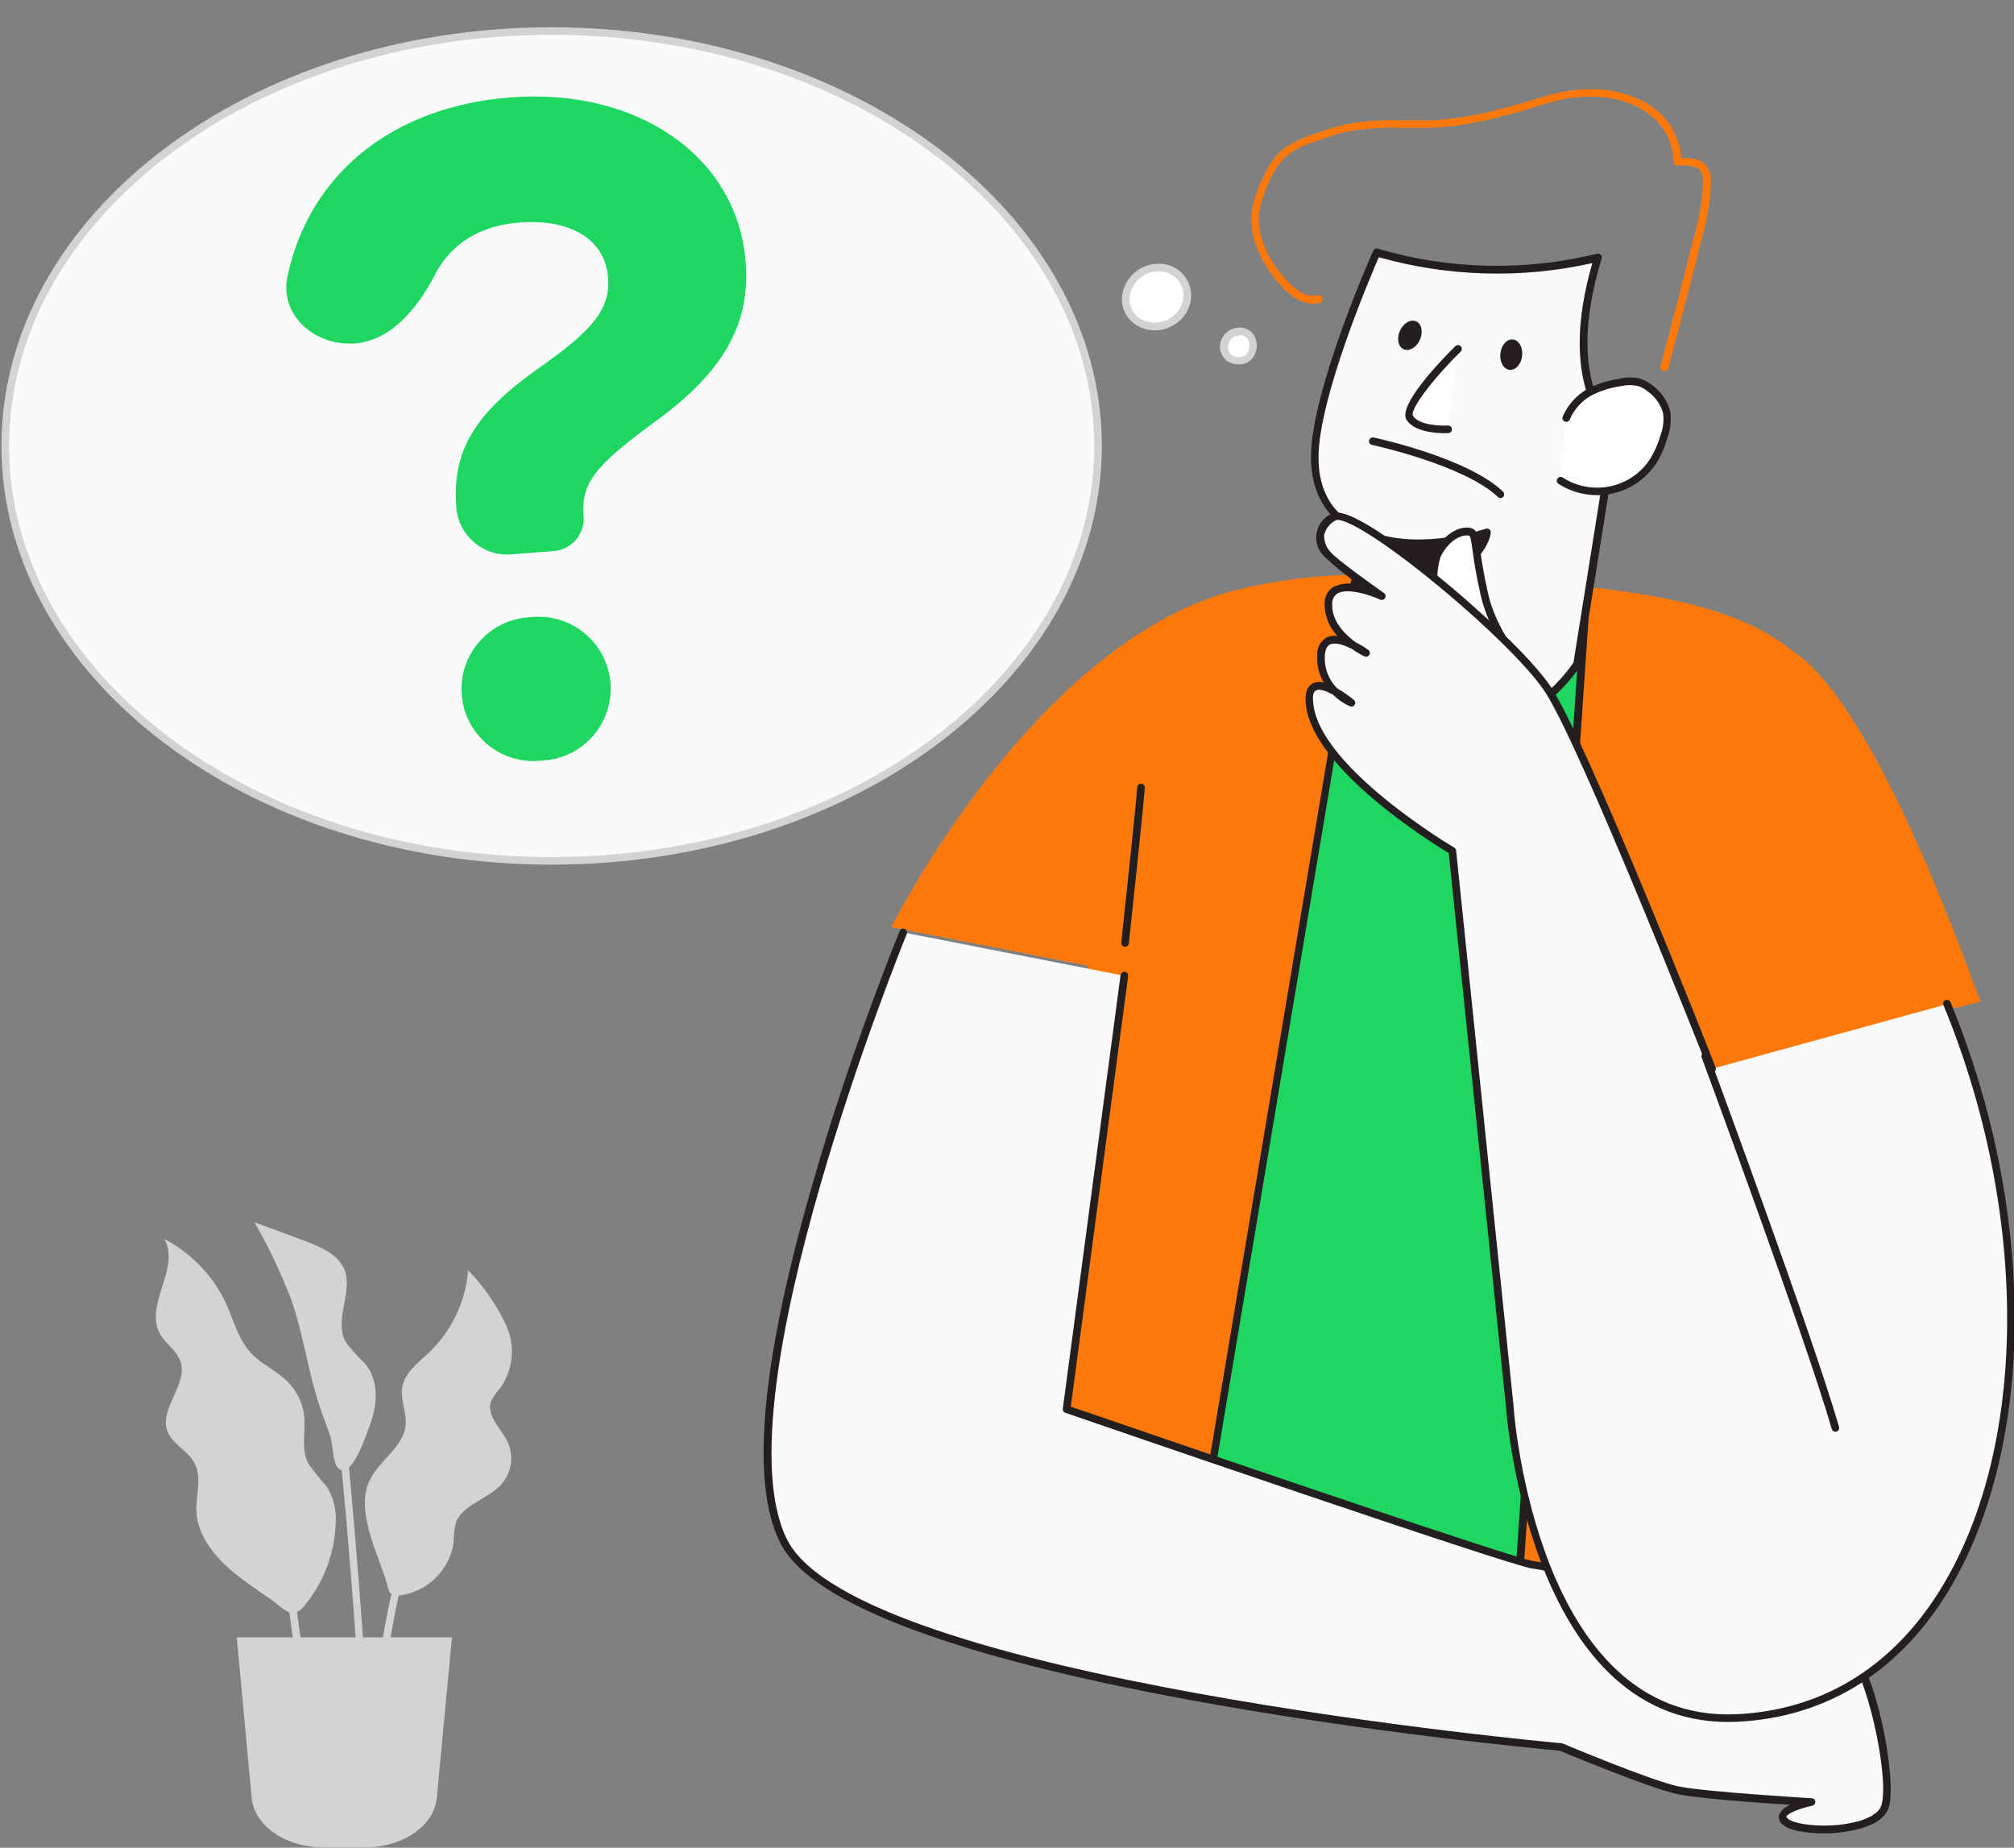
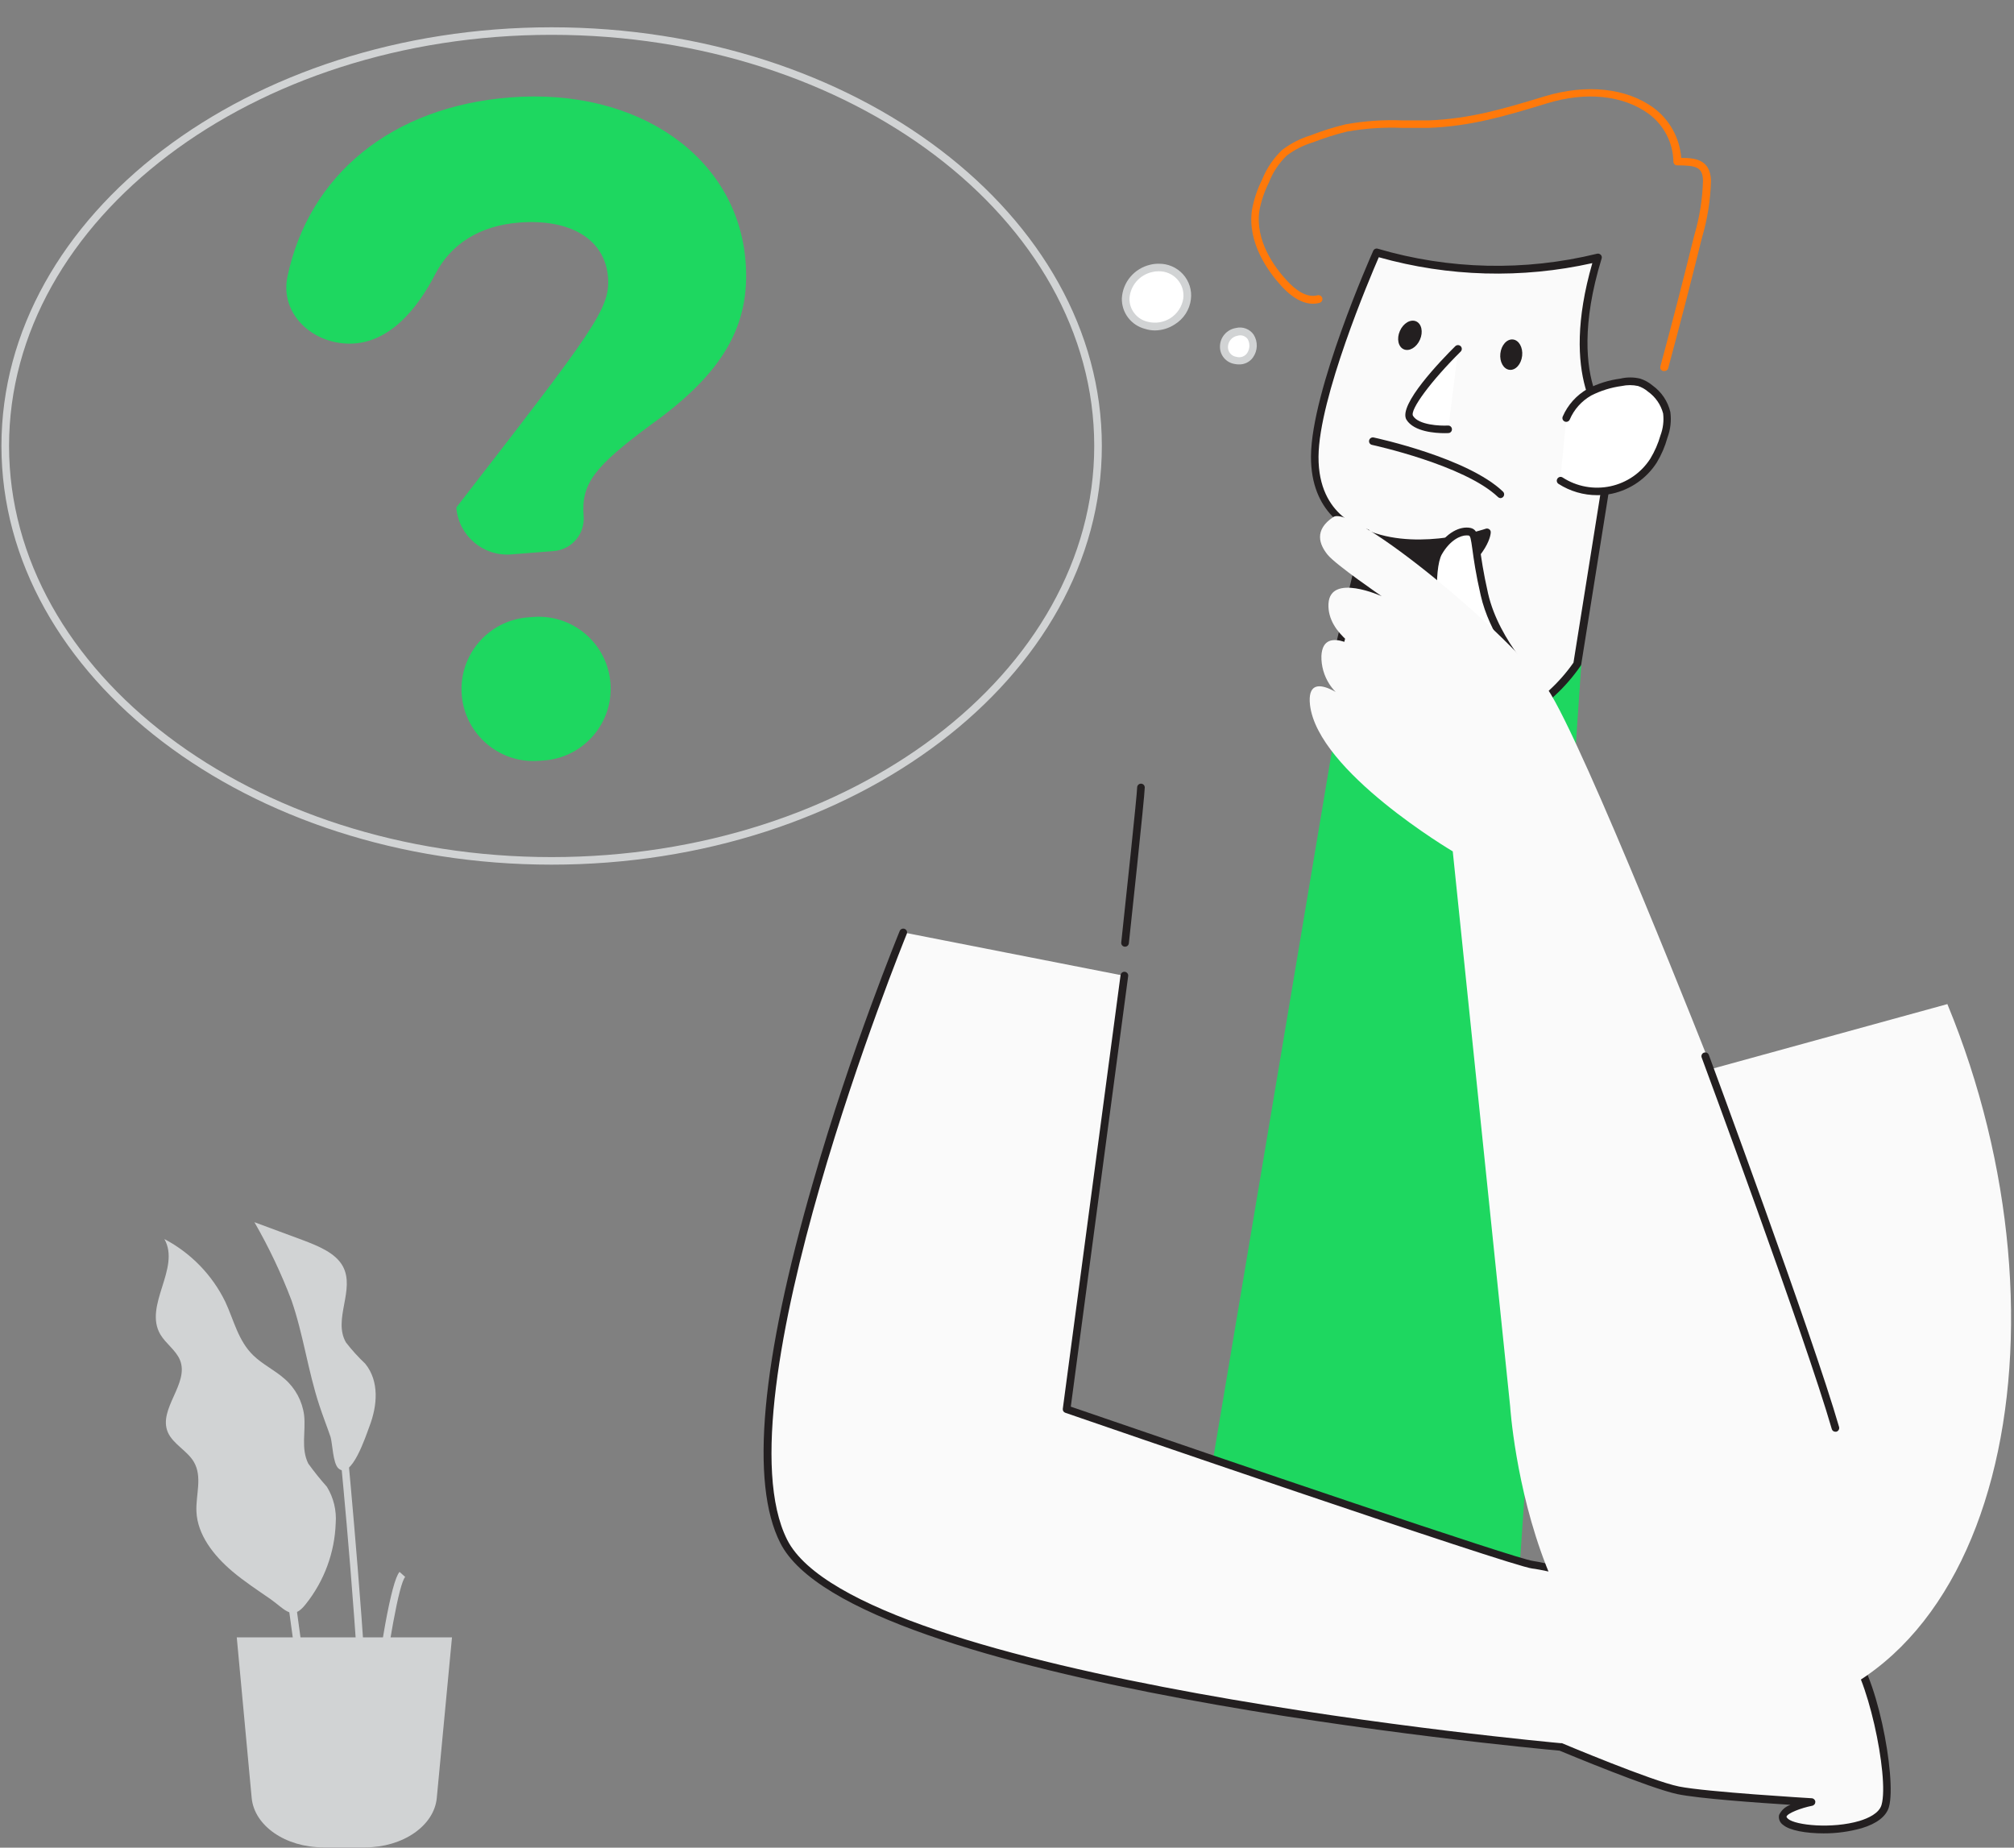
<svg xmlns="http://www.w3.org/2000/svg" width="109" height="100" viewBox="0 0 109 100" fill="none">
  <rect x="0" y="0" width="109" height="100" fill="#808080" stroke="none" />
  <g clip-path="url(#clip0_195_6450)">
-     <path d="M29.841 46.593C46.174 46.593 59.415 36.538 59.415 24.135C59.415 11.732 46.174 1.677 29.841 1.677C13.508 1.677 0.267 11.732 0.267 24.135C0.267 36.538 13.508 46.593 29.841 46.593Z" fill="#FAFAFA" />
    <path d="M29.853 46.797C13.435 46.797 0.078 36.633 0.078 24.135C0.078 11.636 13.423 1.477 29.853 1.477C46.284 1.477 59.633 11.64 59.633 24.135C59.633 36.629 46.263 46.797 29.853 46.797ZM29.853 1.885C13.662 1.885 0.49 11.865 0.49 24.135C0.49 36.404 13.67 46.388 29.853 46.388C46.037 46.388 59.221 36.408 59.221 24.135C59.221 11.861 46.037 1.885 29.853 1.885Z" fill="#D1D3D4" />
    <path d="M62.706 14.474C62.567 14.478 62.429 14.497 62.294 14.531C60.749 14.94 60.317 17.041 62.051 17.605C62.29 17.67 62.541 17.683 62.786 17.645C63.031 17.607 63.265 17.518 63.473 17.383C63.681 17.249 63.858 17.073 63.993 16.866C64.128 16.659 64.217 16.426 64.254 16.183C64.282 15.966 64.263 15.746 64.197 15.538C64.132 15.33 64.022 15.138 63.875 14.976C63.728 14.814 63.547 14.685 63.346 14.598C63.144 14.511 62.926 14.469 62.706 14.474Z" fill="white" />
    <path d="M62.508 17.884C62.329 17.883 62.151 17.856 61.981 17.802C61.611 17.709 61.285 17.494 61.055 17.192C60.825 16.891 60.706 16.52 60.716 16.142C60.74 15.718 60.901 15.313 61.175 14.987C61.449 14.661 61.821 14.431 62.236 14.331C62.39 14.292 62.547 14.272 62.706 14.274C62.954 14.269 63.2 14.317 63.427 14.415C63.655 14.513 63.858 14.658 64.024 14.841C64.19 15.025 64.314 15.241 64.388 15.476C64.462 15.711 64.484 15.959 64.452 16.203C64.418 16.479 64.322 16.744 64.171 16.979C64.02 17.213 63.817 17.41 63.579 17.557C63.261 17.766 62.889 17.879 62.508 17.884ZM62.706 14.682C62.582 14.681 62.459 14.696 62.339 14.727C62.01 14.805 61.714 14.985 61.496 15.242C61.278 15.499 61.149 15.819 61.128 16.154C61.121 16.444 61.215 16.727 61.394 16.956C61.572 17.186 61.825 17.347 62.109 17.413C62.319 17.468 62.538 17.478 62.752 17.444C62.967 17.409 63.172 17.331 63.354 17.213C63.536 17.095 63.691 16.941 63.809 16.76C63.927 16.579 64.006 16.375 64.04 16.162C64.065 15.976 64.049 15.786 63.993 15.606C63.938 15.426 63.843 15.26 63.717 15.119C63.591 14.979 63.435 14.867 63.262 14.792C63.088 14.716 62.9 14.679 62.71 14.682H62.706Z" fill="#D1D3D4" />
-     <path d="M98.689 56.352L107.202 54.21C106.881 53.605 101.708 38.195 96.963 35.198C92.889 31.837 84.709 31.519 75.445 31.151C72.481 30.978 69.507 31.267 66.631 32.005C55.827 34.969 48.236 50.178 48.236 50.178L58.879 52.268C58.879 52.268 57.186 67.975 55.704 87.126C55.704 87.126 72.665 90.916 99.166 89.44C99.166 89.44 98.437 59.075 98.689 56.352Z" fill="#FF790A" />
    <path d="M72.781 36.494L63.974 88.986L81.871 90.27L85.751 33.489L72.781 36.494Z" fill="#1ED760" />
-     <path d="M81.871 90.474L63.978 89.19C63.95 89.188 63.922 89.18 63.896 89.167C63.871 89.153 63.849 89.135 63.83 89.113C63.796 89.067 63.782 89.01 63.789 88.953L72.595 36.462C72.601 36.422 72.619 36.386 72.646 36.356C72.673 36.327 72.709 36.307 72.748 36.298L85.722 33.289C85.753 33.281 85.786 33.281 85.817 33.289C85.848 33.297 85.876 33.312 85.899 33.334C85.924 33.354 85.944 33.38 85.957 33.409C85.97 33.438 85.975 33.47 85.974 33.502L82.094 90.282C82.092 90.309 82.085 90.335 82.073 90.359C82.061 90.382 82.044 90.404 82.023 90.421C82.003 90.439 81.979 90.454 81.953 90.463C81.927 90.472 81.899 90.476 81.871 90.474ZM64.217 88.818L81.682 90.073L85.529 33.767L72.958 36.682L64.217 88.818Z" fill="#231F20" />
    <path d="M73.959 28.824L72.311 35.681C72.311 35.681 73.724 40.305 78.407 39.949C79.792 39.832 81.134 39.411 82.335 38.715C83.535 38.019 84.564 37.066 85.347 35.926L87.362 23.293C87.362 23.293 84.309 20.983 86.472 13.938C82.527 14.915 78.39 14.821 74.494 13.664C74.494 13.664 71.17 21.146 71.145 24.703C71.121 28.26 73.959 28.824 73.959 28.824Z" fill="#FAFAFA" />
    <path d="M77.917 40.166C73.53 40.166 72.15 35.779 72.122 35.73C72.113 35.695 72.113 35.658 72.122 35.623L73.72 28.955C73.04 28.738 70.931 27.798 70.952 24.691C70.977 21.134 74.181 13.881 74.321 13.574C74.34 13.529 74.376 13.492 74.421 13.471C74.465 13.45 74.516 13.446 74.564 13.46C78.424 14.596 82.518 14.69 86.427 13.734C86.463 13.724 86.501 13.724 86.537 13.733C86.573 13.742 86.606 13.761 86.632 13.787C86.659 13.813 86.678 13.846 86.686 13.882C86.695 13.918 86.694 13.956 86.682 13.991C85.59 17.552 85.858 19.85 86.303 21.15C86.52 21.908 86.94 22.593 87.518 23.133C87.547 23.155 87.57 23.185 87.584 23.219C87.597 23.252 87.602 23.289 87.596 23.325L85.578 35.959C85.575 35.985 85.565 36.011 85.549 36.032C84.745 37.202 83.69 38.179 82.459 38.894C81.228 39.609 79.853 40.043 78.432 40.166C78.255 40.166 78.082 40.166 77.917 40.166ZM72.534 35.668C72.707 36.188 74.144 40.059 78.403 39.757C79.747 39.638 81.049 39.228 82.216 38.555C83.383 37.883 84.387 36.964 85.158 35.865L87.151 23.387C86.632 22.921 84.384 20.455 86.179 14.241C82.36 15.094 78.387 14.984 74.622 13.922C74.136 15.038 71.38 21.53 71.36 24.715C71.335 28.047 73.893 28.612 74 28.636C74.027 28.64 74.054 28.65 74.076 28.666C74.099 28.681 74.118 28.702 74.132 28.726C74.147 28.748 74.158 28.774 74.163 28.801C74.168 28.828 74.167 28.855 74.16 28.881L72.534 35.668Z" fill="#231F20" />
    <path d="M84.767 22.647C85.016 22.059 85.449 21.568 86.002 21.244C86.537 20.972 87.115 20.792 87.712 20.713C88.034 20.639 88.369 20.639 88.692 20.713C88.913 20.784 89.117 20.898 89.293 21.048C89.743 21.363 90.063 21.827 90.195 22.356C90.251 22.79 90.199 23.231 90.043 23.64C89.913 24.099 89.722 24.539 89.475 24.948C89.218 25.35 88.884 25.697 88.491 25.97C88.098 26.242 87.655 26.434 87.186 26.535C86.718 26.636 86.234 26.643 85.763 26.557C85.292 26.471 84.842 26.292 84.441 26.032" fill="white" />
    <path d="M86.443 26.8C85.699 26.801 84.971 26.588 84.347 26.187C84.301 26.157 84.27 26.111 84.259 26.058C84.248 26.005 84.259 25.95 84.289 25.905C84.303 25.882 84.322 25.862 84.344 25.847C84.366 25.831 84.391 25.82 84.418 25.814C84.444 25.809 84.472 25.808 84.498 25.813C84.525 25.818 84.55 25.829 84.573 25.844C84.951 26.089 85.375 26.257 85.819 26.338C86.263 26.419 86.719 26.412 87.161 26.317C87.602 26.222 88.02 26.041 88.391 25.784C88.761 25.527 89.076 25.2 89.318 24.822C89.555 24.429 89.74 24.007 89.866 23.566C90.009 23.187 90.058 22.779 90.01 22.377C89.884 21.898 89.592 21.478 89.186 21.191C89.03 21.058 88.85 20.957 88.655 20.892C88.363 20.828 88.061 20.828 87.769 20.892C87.195 20.969 86.638 21.142 86.122 21.404C85.6 21.7 85.19 22.158 84.956 22.708C84.934 22.758 84.893 22.797 84.842 22.817C84.791 22.837 84.734 22.836 84.684 22.814C84.634 22.792 84.594 22.752 84.574 22.701C84.554 22.651 84.555 22.594 84.577 22.544C84.849 21.914 85.321 21.389 85.92 21.048C86.474 20.761 87.075 20.573 87.695 20.492C88.047 20.408 88.414 20.408 88.766 20.492C89.013 20.57 89.241 20.697 89.438 20.864C89.923 21.211 90.266 21.721 90.401 22.299C90.464 22.767 90.41 23.243 90.245 23.685C90.114 24.16 89.919 24.616 89.664 25.038C89.392 25.462 89.039 25.829 88.624 26.117C88.209 26.406 87.741 26.61 87.246 26.719C86.982 26.774 86.713 26.802 86.443 26.8Z" fill="#231F20" />
    <path d="M73.308 32.255C74.124 32.483 74.981 32.534 75.819 32.406C76.658 32.277 77.459 31.972 78.168 31.511C80.466 29.932 80.475 28.8 80.475 28.8C80.475 28.8 76.986 30.026 74.127 28.959L73.308 32.255Z" fill="#231F20" />
    <path d="M74.956 32.684C74.376 32.688 73.799 32.61 73.242 32.451C73.193 32.435 73.152 32.401 73.127 32.356C73.102 32.312 73.094 32.259 73.106 32.209L73.93 28.91C73.947 28.854 73.986 28.808 74.037 28.779C74.063 28.768 74.091 28.763 74.119 28.763C74.148 28.763 74.176 28.768 74.202 28.779C76.957 29.805 80.38 28.628 80.409 28.616C80.441 28.605 80.474 28.602 80.507 28.607C80.54 28.612 80.571 28.625 80.598 28.644C80.626 28.663 80.647 28.688 80.662 28.717C80.676 28.747 80.683 28.779 80.681 28.812C80.681 28.861 80.644 30.063 78.288 31.674C77.308 32.343 76.144 32.696 74.956 32.684ZM73.555 32.111C74.317 32.295 75.108 32.321 75.88 32.189C76.652 32.056 77.389 31.769 78.045 31.343C79.511 30.337 80.009 29.523 80.178 29.106C79.231 29.38 76.603 30.002 74.268 29.229L73.555 32.111Z" fill="#231F20" />
    <path d="M78.922 18.906C78.922 18.906 75.878 21.919 76.315 22.634C76.751 23.35 78.374 23.256 78.374 23.256" fill="white" />
    <path d="M78.18 23.444C77.682 23.444 76.533 23.37 76.121 22.72C75.639 21.927 78.02 19.474 78.761 18.738C78.8 18.7 78.853 18.678 78.907 18.678C78.962 18.678 79.015 18.7 79.054 18.738C79.093 18.777 79.114 18.829 79.114 18.883C79.114 18.938 79.093 18.99 79.054 19.028C77.464 20.602 76.282 22.193 76.475 22.508C76.78 23.006 77.942 23.055 78.362 23.031C78.389 23.029 78.416 23.033 78.442 23.042C78.467 23.05 78.491 23.064 78.511 23.082C78.531 23.1 78.548 23.122 78.56 23.146C78.572 23.17 78.579 23.196 78.58 23.223C78.582 23.25 78.579 23.277 78.57 23.303C78.562 23.329 78.548 23.352 78.53 23.372C78.512 23.393 78.49 23.409 78.465 23.421C78.441 23.432 78.414 23.439 78.386 23.44L78.18 23.444Z" fill="#231F20" />
    <path d="M82.38 19.261C82.431 18.807 82.208 18.41 81.883 18.374C81.557 18.338 81.252 18.676 81.201 19.13C81.15 19.583 81.372 19.98 81.698 20.016C82.023 20.052 82.328 19.714 82.38 19.261Z" fill="#231F20" />
    <path d="M76.85 18.383C77.034 17.965 76.939 17.52 76.639 17.391C76.338 17.261 75.946 17.494 75.763 17.913C75.579 18.331 75.674 18.775 75.975 18.905C76.275 19.035 76.667 18.801 76.85 18.383Z" fill="#231F20" />
    <path d="M81.22 26.96C81.167 26.959 81.115 26.939 81.076 26.903C79.247 25.161 74.305 24.09 74.255 24.078C74.229 24.072 74.204 24.062 74.181 24.047C74.159 24.032 74.14 24.012 74.126 23.99C74.111 23.967 74.101 23.942 74.097 23.916C74.092 23.89 74.093 23.863 74.099 23.836C74.104 23.81 74.115 23.785 74.13 23.763C74.145 23.741 74.164 23.722 74.187 23.707C74.21 23.692 74.235 23.682 74.261 23.677C74.288 23.672 74.315 23.672 74.342 23.677C74.548 23.722 79.445 24.785 81.344 26.608C81.373 26.637 81.394 26.673 81.402 26.712C81.411 26.752 81.407 26.793 81.392 26.831C81.377 26.869 81.352 26.901 81.318 26.924C81.284 26.947 81.245 26.959 81.204 26.96H81.22Z" fill="#231F20" />
    <path d="M106.795 70.915C106.75 70.915 106.707 70.901 106.671 70.874L100.596 66.246C100.553 66.212 100.524 66.163 100.517 66.109C100.509 66.055 100.522 66 100.554 65.956C100.588 65.914 100.637 65.886 100.691 65.88C100.745 65.873 100.799 65.887 100.843 65.919L106.922 70.551C106.955 70.577 106.98 70.613 106.991 70.654C107.003 70.695 107.002 70.738 106.988 70.778C106.974 70.817 106.948 70.852 106.913 70.877C106.879 70.901 106.837 70.915 106.795 70.915Z" fill="#231F20" />
    <path d="M90.059 20.079H90.006C89.954 20.065 89.909 20.03 89.882 19.984C89.855 19.937 89.848 19.882 89.862 19.83C90.475 17.565 91.073 15.259 91.637 12.969L91.699 12.728C91.983 11.765 92.141 10.771 92.168 9.768C92.144 9.048 91.814 8.95 90.776 8.95C90.749 8.951 90.722 8.947 90.696 8.937C90.671 8.927 90.647 8.912 90.628 8.893C90.589 8.855 90.567 8.804 90.566 8.75C90.558 8.246 90.433 7.751 90.201 7.302C89.97 6.854 89.638 6.463 89.231 6.162C87.856 5.16 85.842 4.935 83.7 5.602L83.593 5.635C81.459 6.28 79.618 6.837 77.287 6.922C76.838 6.922 76.372 6.922 75.923 6.922C74.91 6.878 73.894 6.945 72.896 7.123C72.273 7.276 71.66 7.47 71.063 7.703C70.55 7.856 70.069 8.098 69.642 8.419C69.216 8.83 68.886 9.328 68.674 9.878C68.433 10.36 68.26 10.871 68.159 11.399C67.92 13.035 68.983 14.47 69.654 15.193C70.066 15.643 70.692 16.146 71.302 15.982C71.329 15.975 71.357 15.973 71.385 15.977C71.413 15.98 71.439 15.989 71.464 16.003C71.488 16.017 71.509 16.036 71.526 16.058C71.544 16.08 71.556 16.105 71.564 16.132C71.571 16.159 71.573 16.186 71.569 16.214C71.566 16.242 71.556 16.268 71.543 16.292C71.528 16.317 71.51 16.338 71.488 16.355C71.466 16.372 71.44 16.384 71.413 16.391C70.771 16.567 70.058 16.252 69.354 15.484C68.649 14.715 67.492 13.141 67.76 11.354C67.864 10.786 68.048 10.236 68.308 9.719C68.55 9.112 68.921 8.564 69.395 8.112C69.859 7.761 70.382 7.494 70.939 7.323C71.554 7.082 72.184 6.884 72.826 6.73C73.855 6.543 74.903 6.472 75.948 6.518C76.393 6.518 76.85 6.518 77.295 6.518C79.569 6.432 81.389 5.884 83.494 5.246L83.601 5.213C85.866 4.531 88.012 4.76 89.495 5.835C89.924 6.155 90.28 6.562 90.538 7.03C90.796 7.497 90.95 8.014 90.99 8.546C91.732 8.546 92.564 8.627 92.601 9.772C92.575 10.812 92.413 11.844 92.119 12.842L92.057 13.084C91.493 15.373 90.891 17.683 90.278 19.952C90.261 19.994 90.23 20.03 90.191 20.053C90.151 20.076 90.105 20.085 90.059 20.079Z" fill="#FF790A" />
    <path d="M83.28 37.103C83.28 37.103 80.953 34.888 80.335 32.177C79.717 29.466 79.956 28.881 79.532 28.788C79.107 28.694 78.391 28.98 77.859 29.904C77.328 30.828 77.472 34.078 78.337 35.386C79.202 36.695 83.28 37.103 83.28 37.103Z" fill="white" />
    <path d="M83.28 37.304H83.259C83.09 37.283 79.074 36.866 78.164 35.492C77.254 34.119 77.097 30.803 77.682 29.797C78.267 28.791 79.041 28.468 79.573 28.571C79.956 28.652 79.985 28.98 80.096 29.671C80.166 30.177 80.269 30.946 80.537 32.124C81.134 34.74 83.399 36.928 83.42 36.948C83.449 36.978 83.469 37.016 83.478 37.058C83.486 37.099 83.481 37.142 83.465 37.181C83.449 37.217 83.423 37.247 83.39 37.269C83.357 37.29 83.319 37.303 83.28 37.304ZM79.375 28.976C79.041 28.976 78.481 29.229 78.036 29.998C77.591 30.766 77.666 33.996 78.51 35.268C79.079 36.13 81.393 36.629 82.732 36.825C82.023 36.048 80.607 34.286 80.137 32.218C79.865 31.032 79.758 30.251 79.688 29.736C79.606 29.143 79.577 29.004 79.486 28.984C79.45 28.978 79.412 28.977 79.375 28.98V28.976Z" fill="#231F20" />
    <path d="M48.883 50.464C48.883 50.464 38.536 75.735 42.416 83.421C46.296 91.108 84.458 94.542 84.458 94.542C84.458 94.542 89.31 96.586 90.817 96.897C92.325 97.208 98.042 97.539 98.042 97.539C98.042 97.539 95.884 97.948 96.637 98.606C97.391 99.264 101.58 99.248 102.029 97.751C102.478 96.255 101.275 90.261 99.97 89.296C98.664 88.332 84.013 84.799 82.938 84.697C81.863 84.595 57.714 76.279 57.714 76.279L60.84 52.811" fill="#FAFAFA" />
    <path d="M98.701 99.227C97.741 99.227 96.856 99.068 96.505 98.769C96.419 98.712 96.352 98.629 96.313 98.533C96.274 98.437 96.265 98.331 96.287 98.23C96.347 98.101 96.433 97.987 96.539 97.892C96.645 97.798 96.77 97.727 96.905 97.682C95.154 97.572 91.884 97.339 90.776 97.101C89.31 96.791 84.853 94.934 84.408 94.751C82.439 94.571 46.102 91.185 42.231 83.511C40.583 80.269 41.193 73.699 43.998 63.997C46.057 56.793 48.669 50.452 48.693 50.387C48.714 50.336 48.754 50.296 48.805 50.275C48.855 50.254 48.912 50.254 48.963 50.274C49.014 50.295 49.054 50.335 49.075 50.385C49.097 50.435 49.097 50.492 49.076 50.542C48.973 50.796 38.808 75.796 42.601 83.332C46.395 90.867 84.095 94.313 84.478 94.346C84.497 94.342 84.517 94.342 84.536 94.346C84.585 94.366 89.388 96.39 90.863 96.689C92.337 96.987 97.997 97.322 98.054 97.326C98.104 97.329 98.151 97.35 98.187 97.384C98.222 97.419 98.244 97.465 98.248 97.514C98.25 97.564 98.235 97.613 98.205 97.652C98.175 97.692 98.132 97.72 98.083 97.731C97.461 97.854 96.736 98.14 96.687 98.32C96.687 98.348 96.724 98.402 96.773 98.442C97.185 98.794 99.162 98.99 100.637 98.553C101.106 98.41 101.699 98.144 101.831 97.686C102.268 96.173 101.008 90.327 99.858 89.452C98.709 88.577 84.235 85.02 82.93 84.893C81.838 84.783 58.628 76.802 57.656 76.463C57.611 76.448 57.574 76.418 57.549 76.379C57.524 76.339 57.514 76.292 57.52 76.246L60.646 52.774C60.65 52.748 60.659 52.722 60.672 52.698C60.686 52.675 60.704 52.654 60.726 52.638C60.747 52.621 60.772 52.609 60.798 52.602C60.825 52.595 60.852 52.593 60.879 52.596C60.906 52.6 60.932 52.609 60.956 52.622C60.979 52.636 61 52.654 61.017 52.675C61.033 52.697 61.046 52.721 61.053 52.747C61.06 52.773 61.062 52.801 61.058 52.828L57.953 76.132C66.343 79.018 82.147 84.403 82.975 84.484C83.803 84.566 98.697 88.074 100.11 89.125C101.522 90.176 102.672 96.267 102.231 97.801C102.087 98.303 101.576 98.7 100.76 98.945C100.09 99.134 99.397 99.229 98.701 99.227Z" fill="#231F20" />
    <path d="M92.65 57.848C92.65 57.848 85.702 40.186 83.749 37.279C81.797 34.372 73.23 27.275 72.163 27.982C71.096 28.689 71.409 29.479 71.854 30.026C72.299 30.574 74.782 32.271 74.782 32.271C74.782 32.271 71.986 30.995 71.899 32.68C71.813 34.364 73.959 35.37 73.959 35.37C73.959 35.37 71.607 33.649 71.516 35.501C71.504 36.041 71.655 36.572 71.948 37.027C72.242 37.482 72.665 37.84 73.164 38.056C73.164 38.056 70.659 35.946 70.898 38.146C71.31 41.76 78.625 46.078 78.625 46.078L81.731 76.115C81.731 76.115 82.843 93.536 94.042 93.009C108.413 92.33 112.578 71.749 105.394 54.344" fill="#FAFAFA" />
-     <path d="M93.523 93.197C82.715 93.197 81.513 76.271 81.5 76.099L78.407 46.172C77.526 45.64 71.059 41.633 70.672 38.138C70.606 37.541 70.729 37.157 71.038 36.993C71.226 36.904 71.44 36.887 71.64 36.944C71.38 36.495 71.259 35.981 71.29 35.464C71.275 35.271 71.316 35.077 71.406 34.906C71.498 34.735 71.635 34.592 71.805 34.495C71.987 34.417 72.189 34.391 72.385 34.421C71.926 33.943 71.675 33.304 71.689 32.643C71.688 32.468 71.731 32.296 71.815 32.143C71.898 31.989 72.019 31.859 72.167 31.764C72.609 31.563 73.108 31.524 73.576 31.654C72.91 31.198 72.281 30.692 71.693 30.141C71.522 29.983 71.392 29.785 71.315 29.566C71.238 29.347 71.216 29.112 71.25 28.883C71.285 28.653 71.376 28.435 71.515 28.249C71.654 28.062 71.837 27.911 72.047 27.81C72.83 27.291 75.96 29.658 77.752 31.118C80.063 32.995 82.864 35.595 83.93 37.165C85.871 40.059 92.58 57.051 92.852 57.775C92.871 57.825 92.869 57.881 92.847 57.93C92.824 57.979 92.783 58.017 92.733 58.036C92.708 58.047 92.681 58.052 92.654 58.052C92.627 58.052 92.601 58.046 92.576 58.036C92.551 58.025 92.529 58.009 92.511 57.99C92.492 57.97 92.478 57.947 92.469 57.922C92.399 57.746 85.504 40.252 83.585 37.394C82.691 36.061 80.248 33.665 77.501 31.433C74.177 28.73 72.558 27.982 72.286 28.162C72.132 28.244 71.996 28.357 71.889 28.494C71.782 28.632 71.705 28.79 71.664 28.959C71.657 29.13 71.685 29.3 71.746 29.459C71.807 29.619 71.9 29.764 72.019 29.887C72.369 30.296 74.222 31.621 74.902 32.095C74.944 32.125 74.973 32.169 74.984 32.219C74.994 32.269 74.986 32.321 74.96 32.365C74.935 32.41 74.894 32.444 74.845 32.46C74.796 32.476 74.743 32.473 74.696 32.451C74.243 32.242 72.945 31.784 72.381 32.124C72.291 32.183 72.218 32.265 72.169 32.361C72.12 32.457 72.096 32.564 72.101 32.672C72.052 33.62 72.801 34.348 73.382 34.769C73.619 34.888 73.846 35.025 74.062 35.178C74.101 35.209 74.127 35.253 74.136 35.301C74.145 35.35 74.136 35.4 74.11 35.443C74.084 35.485 74.044 35.517 73.996 35.532C73.949 35.547 73.897 35.545 73.852 35.525C73.609 35.408 73.376 35.271 73.156 35.117C72.744 34.9 72.253 34.753 71.982 34.879C71.813 34.957 71.718 35.166 71.701 35.497C71.682 35.819 71.731 36.142 71.845 36.444C71.959 36.746 72.136 37.021 72.365 37.251C72.685 37.436 72.99 37.648 73.275 37.884C73.312 37.916 73.336 37.96 73.344 38.008C73.352 38.056 73.342 38.105 73.316 38.146C73.29 38.188 73.251 38.219 73.204 38.234C73.157 38.249 73.106 38.247 73.061 38.228C72.721 38.075 72.411 37.863 72.146 37.602C71.772 37.394 71.417 37.267 71.232 37.365C71.047 37.463 71.034 37.705 71.079 38.105C71.463 41.576 78.634 45.84 78.704 45.873C78.732 45.889 78.756 45.912 78.773 45.939C78.791 45.966 78.803 45.996 78.807 46.029L81.912 76.066C81.912 76.246 83.123 93.299 94.005 92.776C98.516 92.563 102.264 90.323 104.855 86.284C109.764 78.634 109.896 65.817 105.18 54.394C105.161 54.343 105.161 54.288 105.182 54.239C105.203 54.189 105.242 54.149 105.291 54.128C105.342 54.108 105.399 54.109 105.449 54.129C105.5 54.15 105.54 54.189 105.563 54.238C110.325 65.78 110.18 78.744 105.201 86.504C102.54 90.654 98.672 92.964 94.026 93.185L93.523 93.197Z" fill="#231F20" />
    <path d="M92.292 57.169C92.292 57.169 97.898 72.297 99.335 77.285L92.292 57.169Z" fill="white" />
    <path d="M99.335 77.489C99.29 77.49 99.247 77.476 99.211 77.449C99.175 77.422 99.149 77.385 99.138 77.342C97.716 72.415 92.156 57.39 92.098 57.239C92.088 57.214 92.083 57.187 92.084 57.159C92.085 57.132 92.091 57.105 92.102 57.08C92.114 57.055 92.13 57.033 92.15 57.014C92.17 56.996 92.194 56.981 92.22 56.972C92.246 56.963 92.273 56.959 92.301 56.96C92.328 56.961 92.355 56.968 92.38 56.98C92.405 56.992 92.427 57.009 92.445 57.03C92.463 57.05 92.477 57.074 92.486 57.1C92.539 57.251 98.108 72.289 99.533 77.232C99.547 77.284 99.54 77.339 99.514 77.386C99.488 77.434 99.445 77.469 99.393 77.485L99.335 77.489Z" fill="#231F20" />
    <path d="M61.75 42.619C61.75 43.048 60.885 51.037 60.885 51.037L61.75 42.619Z" fill="#231F20" />
    <path d="M60.885 51.237H60.865C60.811 51.231 60.761 51.204 60.727 51.162C60.693 51.12 60.678 51.066 60.683 51.012C60.922 48.796 61.544 42.962 61.544 42.619C61.544 42.565 61.566 42.513 61.605 42.474C61.643 42.436 61.696 42.414 61.75 42.414C61.805 42.414 61.857 42.436 61.896 42.474C61.934 42.513 61.956 42.565 61.956 42.619C61.956 43.052 61.132 50.73 61.095 51.057C61.089 51.108 61.064 51.154 61.025 51.188C60.986 51.221 60.937 51.239 60.885 51.237Z" fill="#231F20" />
-     <path d="M24.697 27.467C24.458 24.413 25.669 22.405 29.083 19.977C32.16 17.826 33.037 16.706 32.906 15.001C32.745 12.957 30.883 11.833 28.107 12.045C25.969 12.211 24.409 13.19 23.549 14.851C22.575 16.734 21.055 18.592 18.935 18.599C16.891 18.606 15.137 16.972 15.557 14.972C16.716 9.465 21.194 5.765 27.633 5.271C34.545 4.739 39.912 8.505 40.352 14.163C40.624 17.618 39.117 20.202 35.257 22.965C32.139 25.271 31.451 26.179 31.587 27.933C31.663 28.902 30.939 29.749 29.97 29.825L27.666 30.006C26.145 30.125 24.815 28.988 24.697 27.467ZM24.988 37.589C24.827 35.448 26.43 33.58 28.571 33.414L28.857 33.392C31 33.227 32.872 34.829 33.039 36.972C33.206 39.118 31.599 40.993 29.453 41.157L29.166 41.178C27.021 41.342 25.15 39.734 24.988 37.589Z" fill="#1ED760" />
+     <path d="M24.697 27.467C32.16 17.826 33.037 16.706 32.906 15.001C32.745 12.957 30.883 11.833 28.107 12.045C25.969 12.211 24.409 13.19 23.549 14.851C22.575 16.734 21.055 18.592 18.935 18.599C16.891 18.606 15.137 16.972 15.557 14.972C16.716 9.465 21.194 5.765 27.633 5.271C34.545 4.739 39.912 8.505 40.352 14.163C40.624 17.618 39.117 20.202 35.257 22.965C32.139 25.271 31.451 26.179 31.587 27.933C31.663 28.902 30.939 29.749 29.97 29.825L27.666 30.006C26.145 30.125 24.815 28.988 24.697 27.467ZM24.988 37.589C24.827 35.448 26.43 33.58 28.571 33.414L28.857 33.392C31 33.227 32.872 34.829 33.039 36.972C33.206 39.118 31.599 40.993 29.453 41.157L29.166 41.178C27.021 41.342 25.15 39.734 24.988 37.589Z" fill="#1ED760" />
    <path d="M66.862 19.507C68.044 19.744 68.172 17.736 66.924 17.961C66.739 17.986 66.569 18.074 66.444 18.211C66.318 18.347 66.246 18.523 66.238 18.708C66.231 18.893 66.289 19.074 66.403 19.22C66.517 19.366 66.68 19.468 66.862 19.507Z" fill="white" />
    <path d="M67.051 19.723C66.974 19.723 66.896 19.715 66.82 19.699C66.595 19.663 66.391 19.548 66.245 19.375C66.099 19.201 66.021 18.981 66.026 18.754C66.027 18.514 66.114 18.281 66.272 18.098C66.429 17.914 66.647 17.792 66.886 17.753C67.065 17.707 67.253 17.718 67.425 17.782C67.598 17.846 67.746 17.962 67.85 18.113C67.966 18.298 68.024 18.513 68.018 18.731C68.012 18.949 67.942 19.16 67.817 19.339C67.732 19.462 67.617 19.561 67.484 19.628C67.35 19.695 67.201 19.728 67.051 19.723ZM66.924 19.315C67.029 19.345 67.142 19.341 67.246 19.304C67.35 19.267 67.439 19.197 67.5 19.106C67.573 18.994 67.614 18.865 67.619 18.731C67.623 18.598 67.591 18.466 67.525 18.35C67.464 18.267 67.379 18.206 67.282 18.174C67.184 18.141 67.079 18.14 66.981 18.17C66.837 18.195 66.705 18.268 66.61 18.379C66.514 18.489 66.461 18.629 66.458 18.775C66.454 18.906 66.499 19.034 66.585 19.134C66.672 19.234 66.792 19.298 66.924 19.315Z" fill="#D1D3D4" />
    <path d="M18.169 82.438C18.221 81.747 18.054 81.058 17.691 80.467C17.335 80.067 16.999 79.65 16.686 79.216C16.274 78.398 16.558 77.47 16.459 76.591C16.36 75.833 15.987 75.137 15.409 74.633C14.886 74.166 14.214 73.848 13.712 73.361C12.888 72.568 12.658 71.448 12.192 70.454C11.485 69.004 10.331 67.816 8.897 67.061C9.791 68.643 7.756 70.654 8.679 72.225C8.971 72.719 9.527 73.083 9.741 73.611C10.26 74.882 8.539 76.26 9.086 77.523C9.362 78.153 10.133 78.517 10.487 79.114C10.969 79.931 10.59 80.896 10.631 81.808C10.685 83.063 11.554 84.183 12.583 85.054C13.226 85.594 13.939 86.064 14.643 86.55C15.467 87.135 15.825 87.752 16.554 86.812C17.549 85.562 18.114 84.029 18.169 82.438Z" fill="#D1D3D4" />
-     <path d="M20.022 83.03C19.754 82.057 19.565 81.006 20.022 80.091C20.533 79.052 21.797 78.32 21.946 77.2C22.044 76.464 21.62 75.72 21.785 74.996C21.95 74.273 22.609 73.77 23.181 73.242C24.434 72.059 25.202 70.457 25.335 68.745C26.182 69.621 26.878 70.63 27.395 71.73C27.64 72.27 27.742 72.863 27.689 73.453C27.636 74.043 27.431 74.61 27.094 75.099C26.885 75.321 26.71 75.573 26.575 75.847C26.324 76.562 27.02 77.229 27.399 77.891C27.612 78.274 27.701 78.712 27.657 79.146C27.612 79.581 27.434 79.992 27.148 80.324C26.419 81.141 25.014 81.436 24.677 82.409C24.586 82.771 24.544 83.144 24.549 83.517C24.442 84.193 24.131 84.821 23.658 85.319C23.185 85.817 22.57 86.16 21.896 86.305C21.031 86.485 21.073 86.186 20.895 85.549C20.632 84.715 20.261 83.885 20.022 83.03Z" fill="#D1D3D4" />
    <path d="M17.279 76.047C16.665 74.183 16.418 72.233 15.776 70.377C15.221 68.917 14.55 67.503 13.77 66.149L16.398 67.122C17.221 67.437 18.152 67.805 18.552 68.529C19.244 69.792 18 71.411 18.725 72.658C19.042 73.067 19.39 73.451 19.767 73.807C20.541 74.763 20.422 76.08 19.997 77.192C19.816 77.67 19.017 80.148 18.305 79.461C18.02 79.183 17.996 78.157 17.893 77.781C17.695 77.2 17.468 76.628 17.279 76.047Z" fill="#D1D3D4" />
    <path d="M16.9 93.301C16.439 89.928 16.039 87 16.035 86.951L15.623 87.004C15.623 87.053 16.035 89.948 16.48 93.301H16.9Z" fill="#D1D3D4" />
    <path d="M20.451 93.3C21.015 88.942 21.6 85.708 21.929 85.348L21.625 85.075C21.167 85.573 20.549 89.355 20.039 93.3H20.451Z" fill="#D1D3D4" />
    <path d="M19.948 93.3C19.499 85.422 18.712 77.605 18.712 77.503L18.3 77.544C18.3 77.646 19.124 85.442 19.536 93.3H19.948Z" fill="#D1D3D4" />
    <path d="M12.814 88.619H24.462L23.639 97.311C23.498 98.816 21.802 99.985 19.759 99.985H17.506C15.446 99.985 13.766 98.816 13.621 97.311L12.814 88.619Z" fill="#D1D3D4" />
  </g>
  <defs>
    <clipPath id="clip0_195_6450">
      <rect width="109" height="100" fill="white" />
    </clipPath>
  </defs>
</svg>